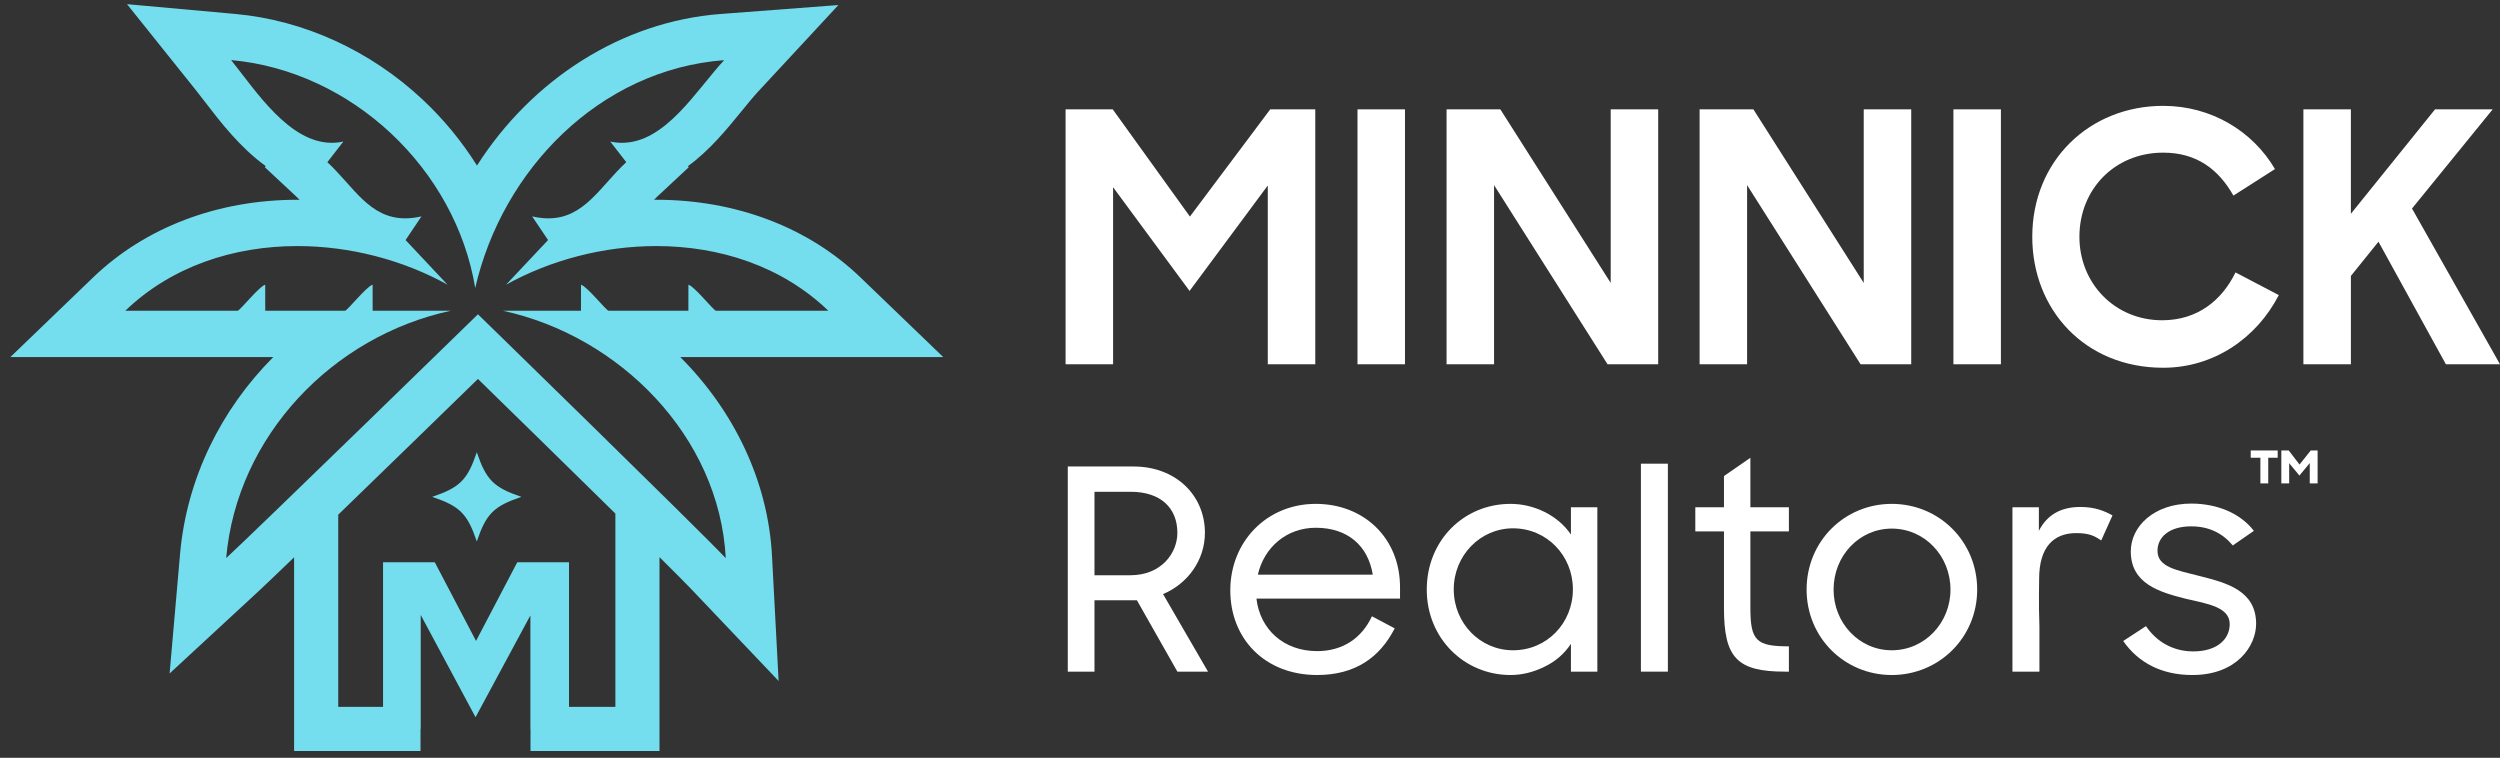
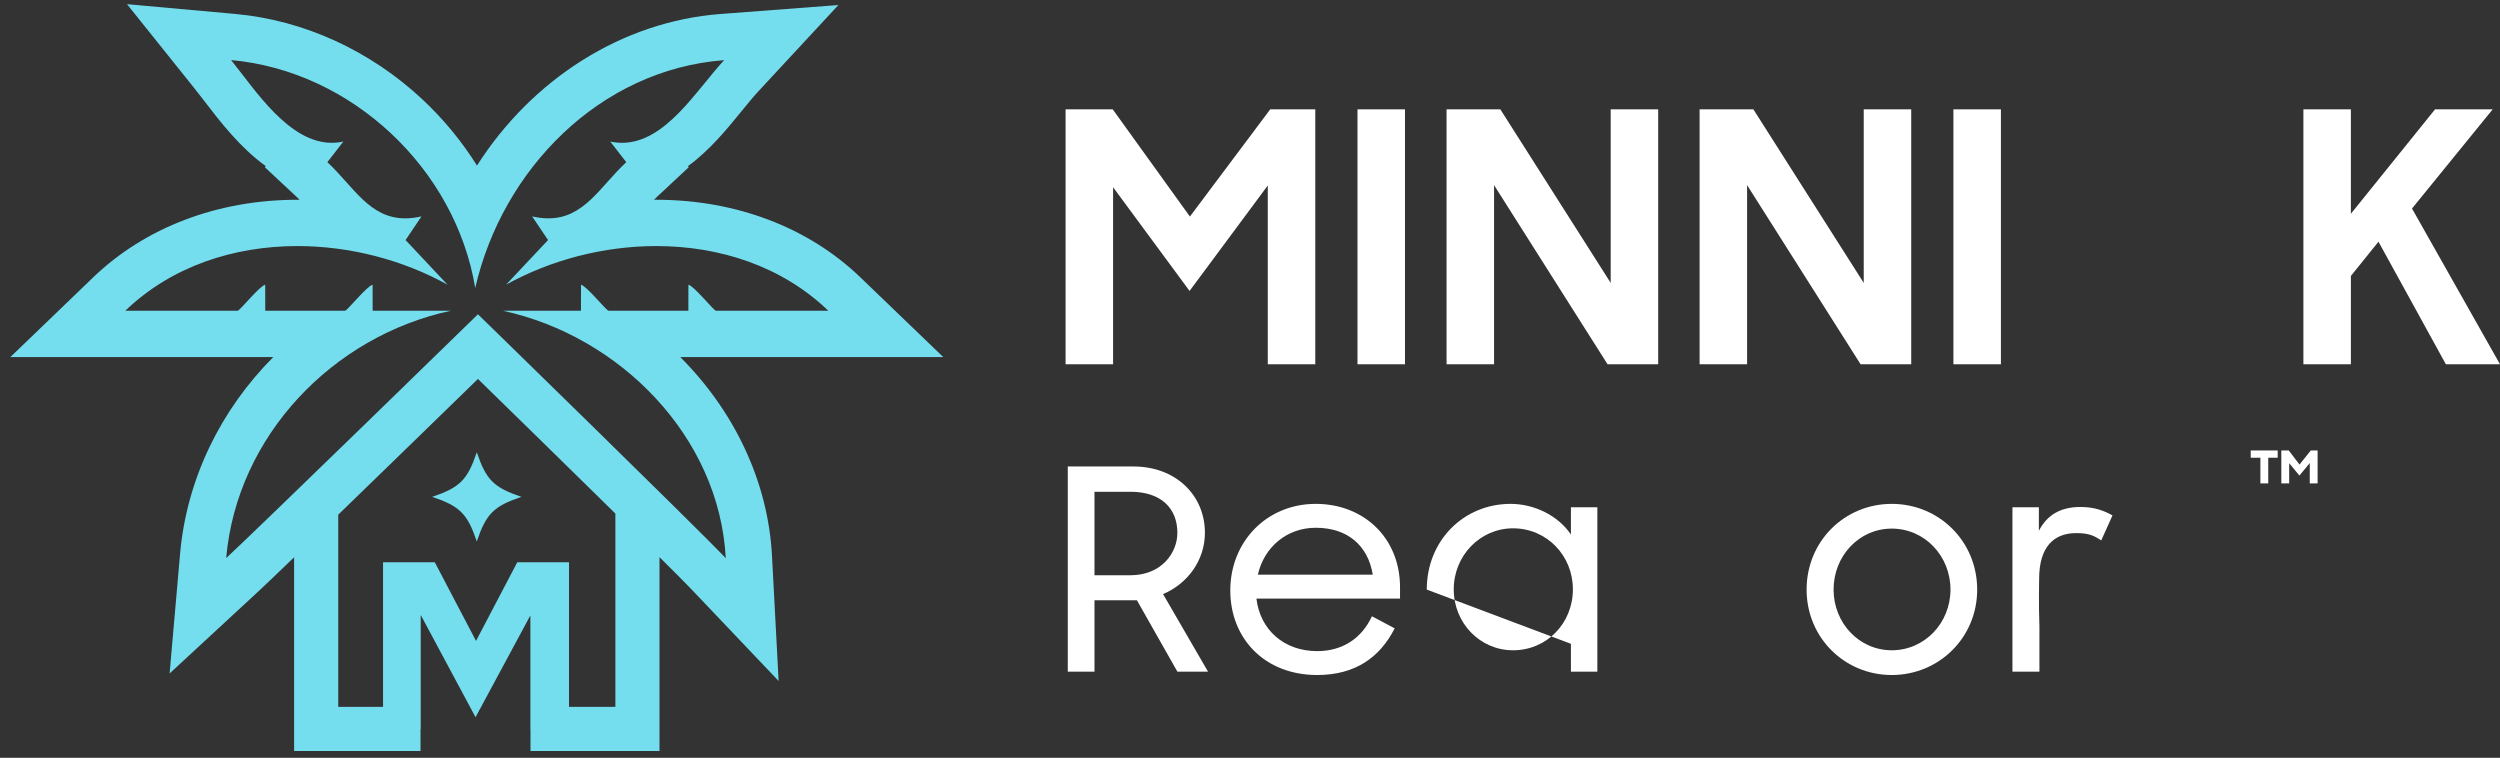
<svg xmlns="http://www.w3.org/2000/svg" id="a" viewBox="0 0 512.439 155.335">
  <rect x="0" y="0" width="512.439" height="155.335" fill="#333333" stroke="none" />
  <defs>
    <style>.b{fill:#74deee;}.c{fill:#fff;}</style>
  </defs>
  <path class="c" d="M218.419,22.414h9.664l15.818,21.975,16.463-21.975h9.234v52.253h-9.735v-36.648l-16.033,21.617-15.676-21.26v36.291h-9.735V22.414Z" />
  <path class="c" d="M278.253,22.414h9.734v52.253h-9.734V22.414Z" />
  <path class="c" d="M296.512,22.414h11.023l22.619,35.575V22.414h9.734v52.253h-10.379l-23.263-36.72v36.72h-9.735V22.414Z" />
  <path class="c" d="M348.378,22.414h11.023l22.619,35.575V22.414h9.734v52.253h-10.379l-23.263-36.72v36.72h-9.735V22.414Z" />
  <path class="c" d="M400.403,22.414h9.734v52.253h-9.734V22.414Z" />
-   <path class="c" d="M416.566,48.541c0-15.604,11.738-26.843,26.842-26.843,9.807,0,18.324,5.154,22.905,12.956l-8.518,5.44c-3.078-5.44-7.588-8.805-14.388-8.805-9.949,0-17.179,7.516-17.179,17.251,0,9.52,7.229,17.107,16.964,17.107,7.229,0,12.24-4.08,15.031-9.807l8.876,4.652c-4.581,8.876-13.385,14.889-23.692,14.889-16.105,0-26.842-11.954-26.842-26.842Z" />
  <path class="c" d="M487.529,49.543l-5.654,7.015v18.109h-9.735V22.414h9.735v21.402l17.25-21.402h11.811l-16.534,20.329,18.038,31.924h-11.095l-13.815-25.124Z" />
  <path class="c" d="M218.869,95.62h13.479c8.698,0,14.631,5.934,14.631,13.595,0,5.587-3.514,10.426-8.582,12.557l9.216,15.898h-6.278l-8.295-14.631h-8.697v14.631h-5.473v-42.05ZM224.342,100.804v17.107h7.373c6.336,0,9.619-4.55,9.619-8.697,0-5.012-3.341-8.41-9.562-8.41h-7.431Z" />
  <path class="c" d="M252.181,121.023c0-10.023,7.488-17.742,17.512-17.742,9.85,0,17.28,6.97,17.28,17.108v2.304h-29.435c.749,6.394,5.645,10.771,12.442,10.771,5.356,0,9.216-2.765,11.231-7.143l4.666,2.477c-3.053,5.991-8.122,9.562-15.897,9.562-10.772,0-17.8-7.488-17.8-17.338ZM257.827,117.796h23.559c-.979-5.99-5.184-9.619-11.692-9.619-5.991,0-10.6,4.032-11.866,9.619Z" />
-   <path class="c" d="M292.452,120.85c0-10.081,7.604-17.569,17.166-17.569,4.78,0,9.677,2.305,12.384,6.279v-5.588h5.415v33.697h-5.415v-5.702c-1.324,2.016-3.168,3.629-5.472,4.723-2.247,1.095-4.551,1.671-6.912,1.671-9.447,0-17.166-7.488-17.166-17.511ZM322.405,120.792c0-6.913-5.356-12.5-12.269-12.5-6.74,0-12.154,5.587-12.154,12.5,0,6.97,5.414,12.499,12.154,12.499,6.912,0,12.269-5.529,12.269-12.499Z" />
-   <path class="c" d="M336.346,95.044h5.529v42.625h-5.529v-42.625Z" />
-   <path class="c" d="M347.498,103.972h5.875v-6.394l5.414-3.744v10.138h7.892v4.954h-7.892v15.668c0,6.739,1.21,7.891,7.892,7.891v5.185h-.806c-9.851,0-12.5-2.88-12.5-13.018v-15.726h-5.875v-4.954Z" />
+   <path class="c" d="M292.452,120.85c0-10.081,7.604-17.569,17.166-17.569,4.78,0,9.677,2.305,12.384,6.279v-5.588h5.415v33.697h-5.415v-5.702ZM322.405,120.792c0-6.913-5.356-12.5-12.269-12.5-6.74,0-12.154,5.587-12.154,12.5,0,6.97,5.414,12.499,12.154,12.499,6.912,0,12.269-5.529,12.269-12.499Z" />
  <path class="c" d="M370.309,120.85c0-9.908,7.776-17.569,17.454-17.569,9.677,0,17.511,7.661,17.511,17.569,0,9.85-7.834,17.511-17.511,17.511-9.678,0-17.454-7.661-17.454-17.511ZM399.801,120.85c0-6.913-5.299-12.5-12.038-12.5-6.683,0-11.924,5.587-11.924,12.5,0,6.854,5.241,12.441,11.924,12.441,6.739,0,12.038-5.587,12.038-12.441Z" />
  <path class="c" d="M412.504,103.972h5.415v4.839c1.67-3.283,4.492-4.896,8.524-4.896,2.938,0,4.896.807,6.566,1.729l-2.304,5.126c-1.325-.863-2.361-1.497-5.127-1.497-4.55,0-7.603,2.765-7.603,9.389,0,.346-.115,5.127.057,9.735v9.273h-5.529v-33.697Z" />
-   <path class="c" d="M435.206,131.391l4.665-3.053c2.132,3.168,5.53,5.184,9.678,5.184,5.011,0,7.488-2.592,7.488-5.587,0-3.456-4.378-4.147-8.929-5.185-5.529-1.383-11.348-3.11-11.348-9.734,0-5.127,4.781-9.793,12.385-9.793,5.472,0,10.138,2.074,12.845,5.588l-4.319,2.995c-2.074-2.477-4.839-3.917-8.525-3.917-4.551,0-6.912,2.246-6.912,5.012,0,3.341,3.917,3.975,8.697,5.184,5.415,1.383,11.521,2.938,11.521,9.793,0,4.435-3.859,10.483-13.075,10.483-6.394,0-11.117-2.592-14.17-6.97Z" />
  <path class="c" d="M463.326,93.821h-1.981v-1.492h5.525v1.492h-1.936v5.27h-1.608v-5.27ZM467.616,92.328h1.516l2.215,2.892,2.309-2.892h1.398v6.762h-1.608v-4.174l-2.122,2.565-2.098-2.542v4.15h-1.609v-6.762Z" />
  <path class="b" d="M150.574,73.189h42.767l-16.976-16.333c-10.664-10.26-25.526-15.91-41.848-15.91-.155,0-.309 0-.464.001.26-.262.519-.515.78-.758l6.345-5.909-.17-.219c4.449-3.238,7.998-7.594,10.956-11.225,1.232-1.512,2.395-2.939,3.426-4.052L171.852,1.034l-24.139,1.832c-20.327,1.543-38.7,13.463-49.944,31.068-3.074-4.908-6.809-9.463-11.119-13.502C75.913,10.37,62.268,4.13,48.229,2.861L26.034.854l13.931,17.394c.638.796,1.304,1.665,2.002,2.573,3.162,4.117,7.254,9.446,12.502,13.224l-.183.236,6.345,5.909c.261.243.52.496.78.758-.155-.001-.309-.001-.464-.001-16.321,0-31.184,5.651-41.848,15.91L2.124,73.189h53.893c-10.738,10.771-17.762,24.952-19.111,40.376l-2.141,24.477,18.041-16.68c1.302-1.203,3.985-3.767,7.476-7.128v39.699h25.915v-4.479h.038v-23.407l11.239,20.964,11.239-20.865v23.309h.025v4.479h26.441v-39.732c3.166,3.144,5.573,5.56,6.701,6.747l17.718,18.639-1.36-25.681c-.812-15.339-7.831-29.752-18.799-40.717h11.133ZM126.136,144.887h-9.504v-29.64h-10.604l-8.453,16.126-8.454-16.126h-10.604v29.64h-9.186v-39.391c9.795-9.484,21.465-20.838,28.634-27.819,7.09,6.922,18.612,18.182,28.172,27.59v39.62ZM148.762,114.408c-6.354-6.685-50.794-49.988-50.794-49.988,0,0-44.924,43.794-51.605,49.971,2.19-25.04,21.843-45.49,46.033-50.695h-16.012l-.008-5.337c-1.263.349-5.19,5.337-5.662,5.337h-16.345l-.008-5.337c-1.264.349-5.19,5.337-5.662,5.337h-23.017c9.518-9.157,22.313-13.259,35.267-13.259,10.741,0,21.592,2.819,30.78,7.913l-8.596-9.144,3.259-4.85c-1.2.273-2.304.399-3.327.399-7.363,0-10.583-6.503-15.963-11.513l3.279-4.23c-.803.176-1.591.259-2.364.259-8.758,0-15.58-10.638-20.641-16.958,24.76,2.239,45.988,22.304,50.034,46.717,5.539-24.209,25.459-44.76,51.024-46.701-5.69,6.136-12.012,16.943-20.935,16.943-.783,0-1.586-.083-2.41-.26l3.279,4.23c-5.379,5.009-8.601,11.513-15.963,11.513-1.024,0-2.127-.126-3.327-.399l3.259,4.85-8.596,9.144c9.188-5.094,20.041-7.913,30.78-7.913,12.956,0,25.748,4.101,35.267,13.259h-23.017c-.473,0-4.399-4.988-5.662-5.337l-.008,5.337h-16.345c-.473,0-4.399-4.988-5.662-5.337l-.008,5.337h-16.012c23.916,5.174,44.369,25.737,45.692,50.711Z" />
  <path class="b" d="M88.588,101.842c5.677,1.916,7.229,3.469,9.145,9.145,1.916-5.676,3.468-7.229,9.145-9.145-5.677-1.916-7.229-3.469-9.145-9.145-1.916,5.676-3.468,7.229-9.145,9.145Z" />
</svg>